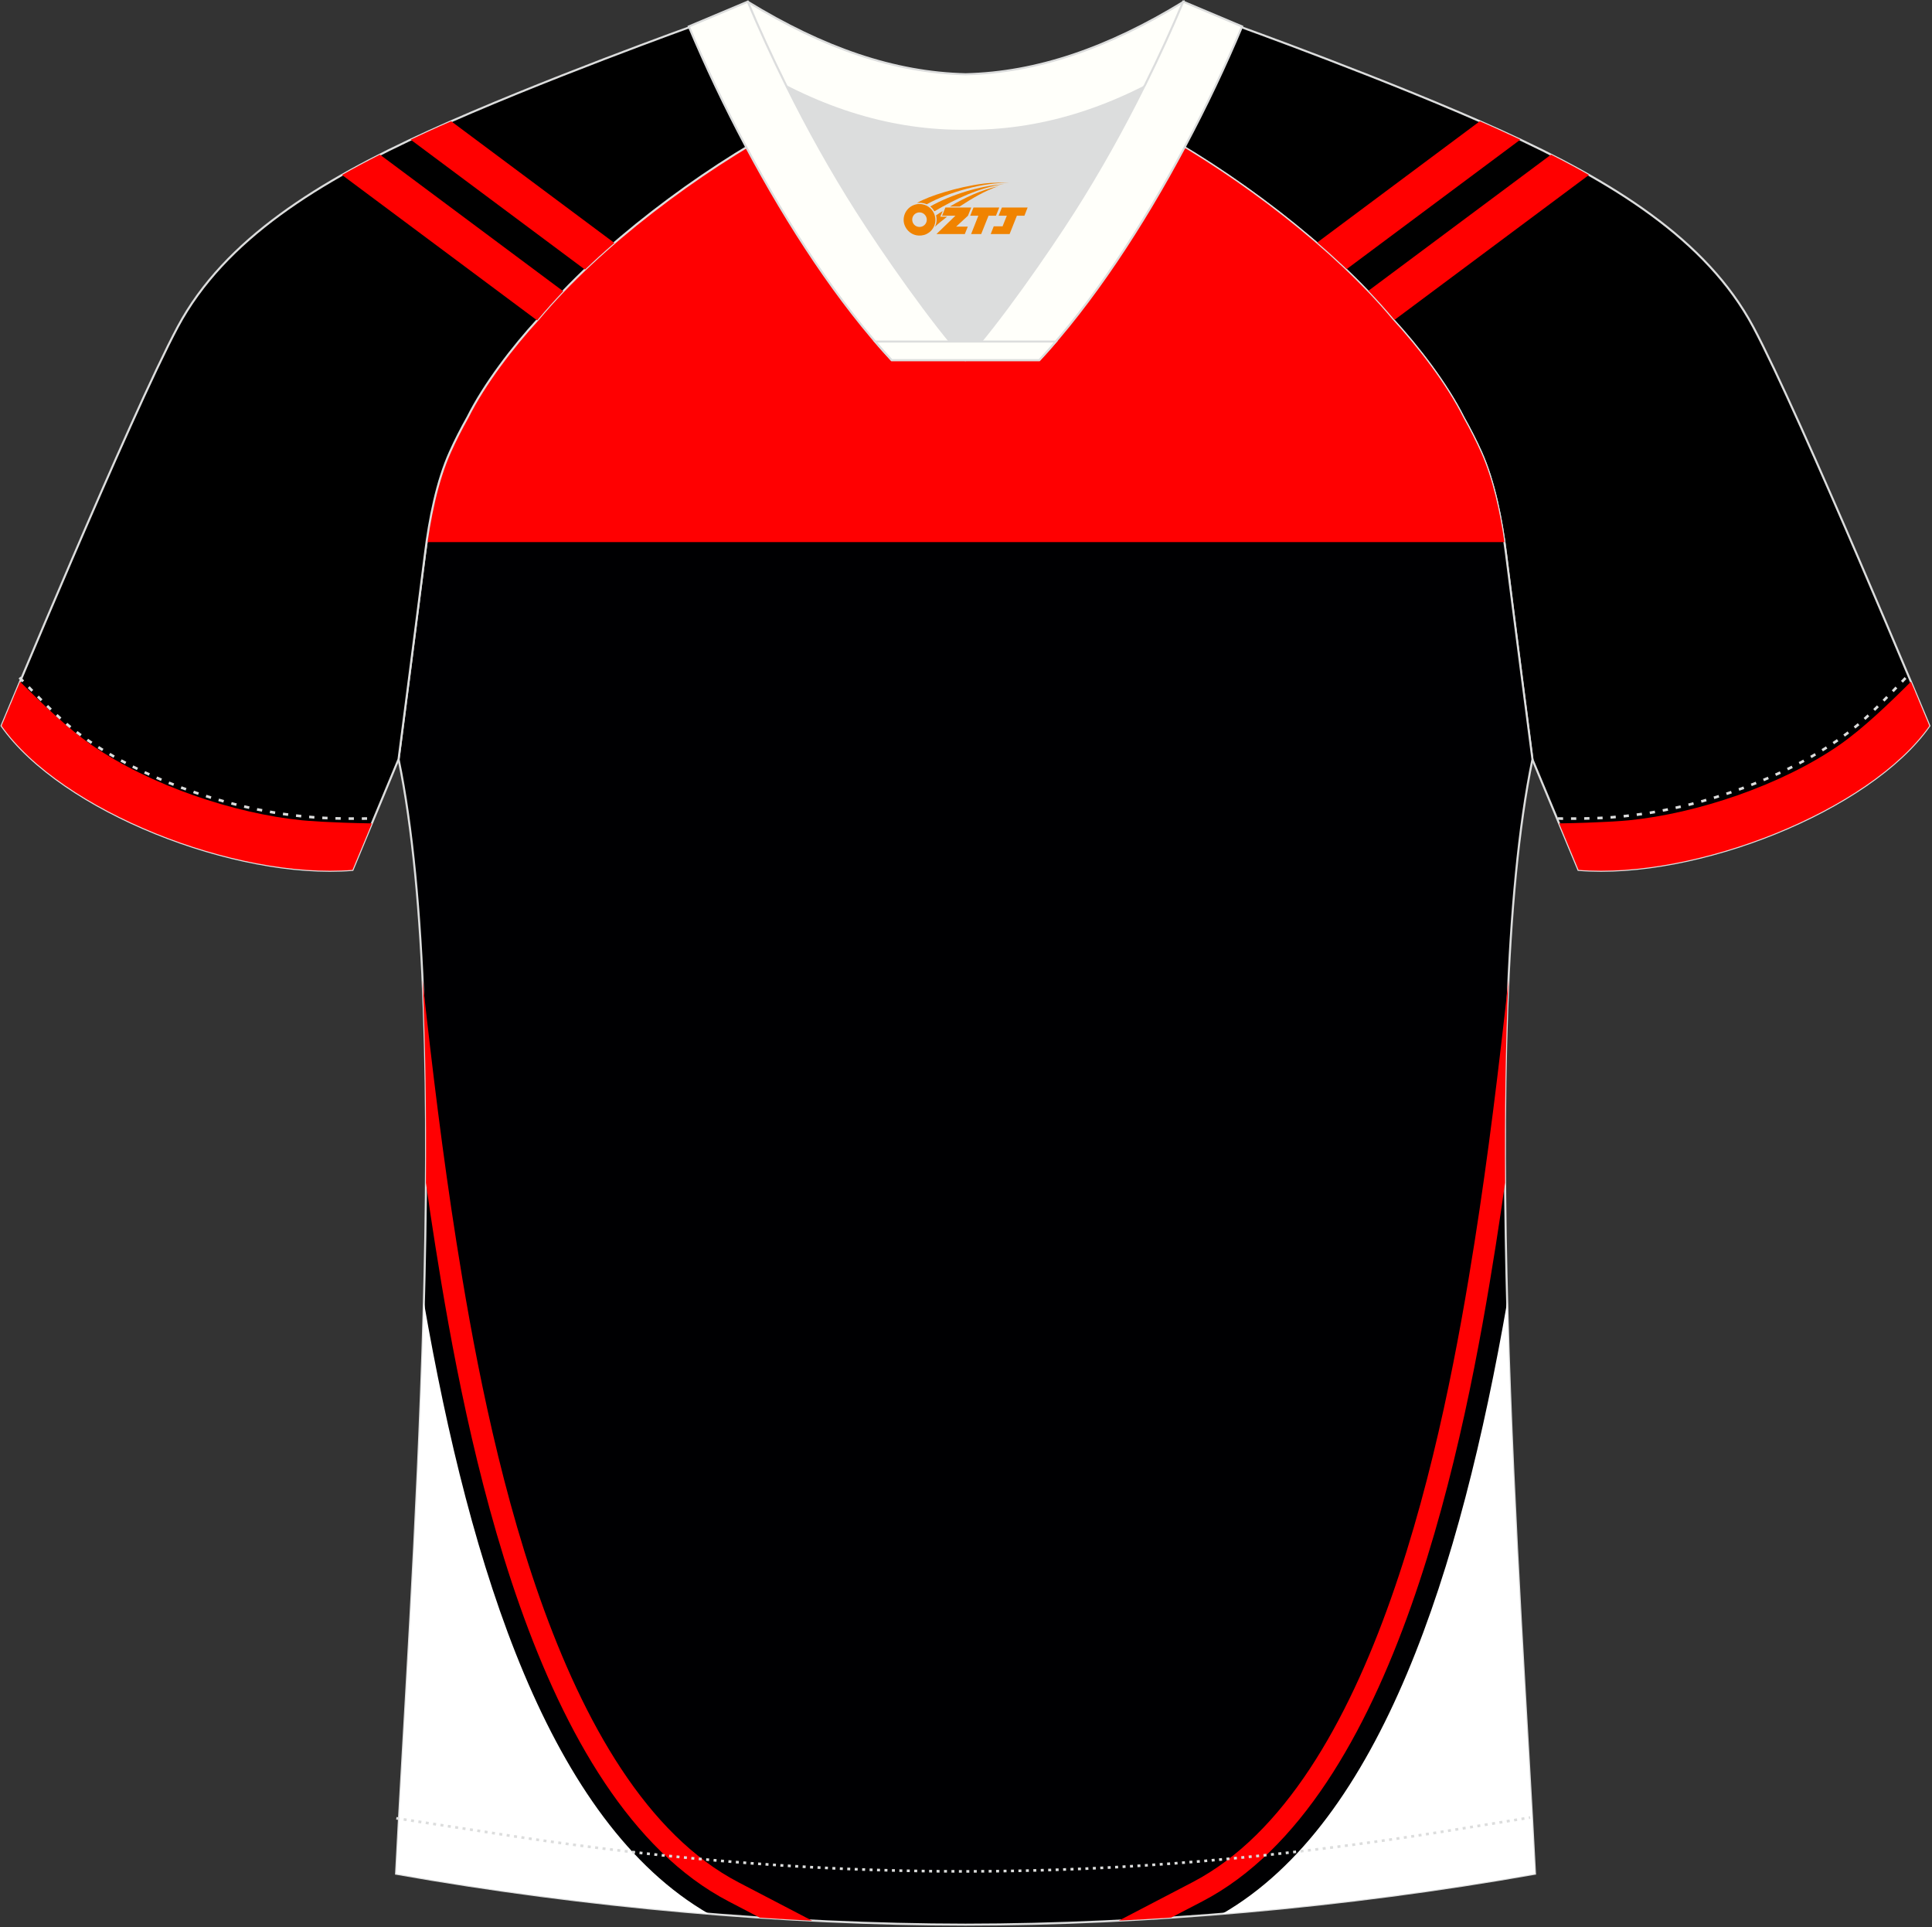
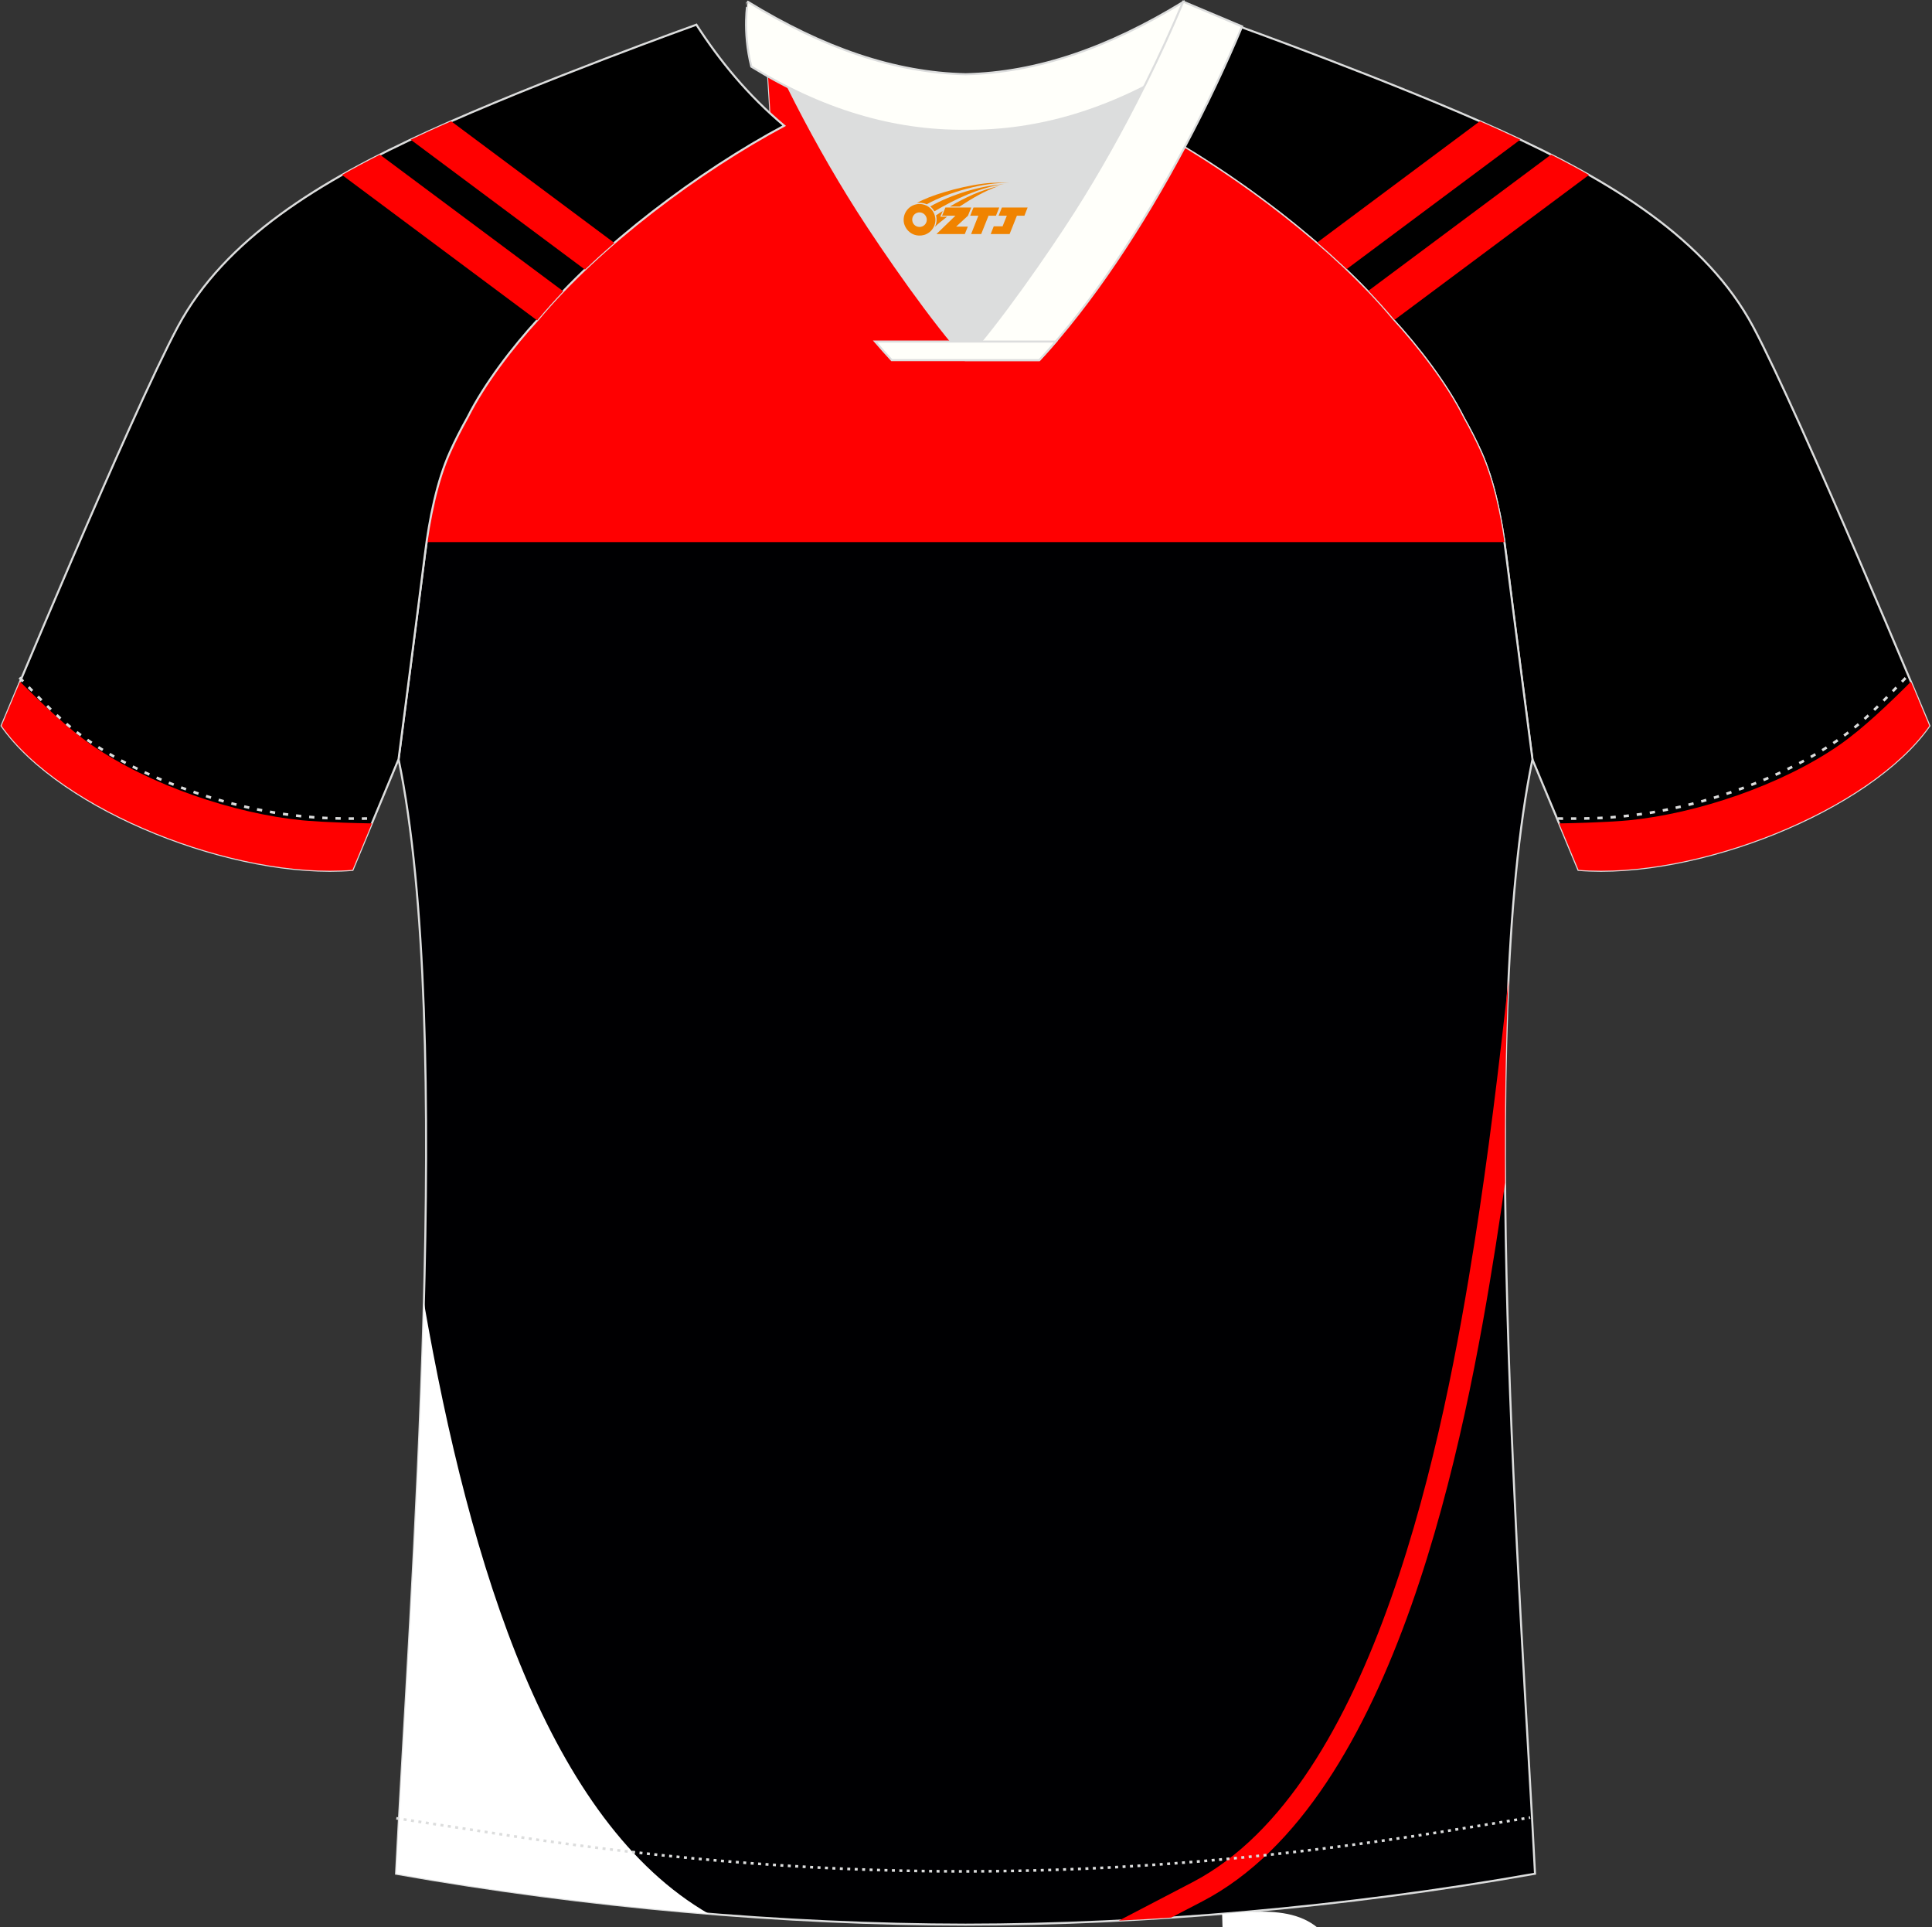
<svg xmlns="http://www.w3.org/2000/svg" version="1.1" id="图层_1" x="0px" y="0px" width="374px" height="373px" viewBox="0 0 374 373" enable-background="new 0 0 374 373" xml:space="preserve">
  <rect x="0" y="0" width="374" height="373" fill="#333333" stroke="none" />
  <g>
    <path stroke="#DCDDDD" stroke-width="0.4" stroke-miterlimit="22.926" d="M222,24.33c7.08-5.95,12.46-12.55,16.99-19.55   c0,0,30.63,10.99,51.78,20.61c21.15,9.61,39.54,20.88,48.61,37.85c9.08,16.97,34.11,77.23,34.11,77.23   c-11.56,16.47-45.25,29.73-67.93,27.89l-8.92-21.4c0,0-3.8-29.24-5.12-39.81c-0.85-6.78-2.31-14.06-4.84-19.68   c-1.01-2.25-2.15-4.48-3.4-6.7c-3.26-6.52-8.77-13.67-13.69-19.02C257.72,47.5,238.37,33.07,222,24.33z" />
    <g>
      <path fill="#FF0000" d="M286.46,23.47l-31.59,23.55c1.96,1.69,3.87,3.42,5.69,5.16l33.74-25.15c-1.17-0.55-2.35-1.09-3.53-1.64    C289.38,24.75,287.93,24.11,286.46,23.47z" />
      <path fill="#FF0000" d="M300.25,29.93l-35.48,26.44c1.71,1.79,3.33,3.59,4.83,5.39l0.22,0.25l37.77-28.15    C305.21,32.51,302.76,31.2,300.25,29.93z" />
      <path fill="#FF0000" d="M373.5,140.47c-11.56,16.47-45.25,29.73-67.93,27.89l-3.75-9c8.1-0.13,12.66-0.51,13.53-0.6    c13.09-1.3,29.48-6.78,40.7-14.56c4.53-3.14,9.63-8.02,13.87-12.26l0.1,0.24l0.1,0.24l0.1,0.24l0.1,0.23l0,0l0.1,0.23l0.1,0.23    l0.1,0.23l0.09,0.22l0.02,0.06l0.06,0.16l0.09,0.22l0.09,0.21l0.09,0.21l0.05,0.12l0.04,0.09l0.09,0.21l0.08,0.2l0.08,0.2    l0.07,0.17l0.01,0.03l0.08,0.19l0.08,0.19l0.08,0.18l0.07,0.18l0.01,0.02l0.06,0.15l0.07,0.17l0.07,0.17l0.07,0.17l0.03,0.07    l0.04,0.09l0.07,0.16l0.06,0.15l0.06,0.15l0.04,0.1l0.02,0.04l0.06,0.14l0.06,0.14l0.06,0.14l0.06,0.13l0,0l0.05,0.13l0.05,0.13    l0.05,0.12l0.05,0.12l0.01,0.03l0.04,0.08l0.05,0.11l0.04,0.1l0.04,0.1l0.02,0.05l0.02,0.04l0.04,0.09l0.04,0.09l0.03,0.08    l0.03,0.07l0.01,0.01l0.03,0.08l0.03,0.07l0.03,0.07l0.02,0.06v0.01l0.02,0.05l0.02,0.05l0.02,0.05l0.02,0.04l0.01,0.02l0.01,0.02    l0.01,0.04l0.01,0.03l0.01,0.03l0.01,0.02v0.01l0.01,0.02L373.5,140.47L373.5,140.47L373.5,140.47L373.5,140.47z" />
    </g>
    <path fill="#000002" stroke="#DCDDDD" stroke-width="0.4" stroke-miterlimit="22.926" d="M291.55,107.27   c1.27,10.18,4.85,37.71,5.11,39.69c-10.86,52.55-2.19,162.18,0.49,215.68c-36.81,6.53-75.42,9.83-110.24,9.86   c-34.82-0.04-73.43-3.33-110.24-9.86c2.68-53.5,11.35-163.13,0.49-215.68c0.25-1.98,3.83-29.51,5.11-39.69   c0.85-6.78,2.31-14.06,4.84-19.68c1.01-2.25,2.15-4.48,3.4-6.7c3.26-6.52,8.77-13.67,13.69-19.02   c11.2-13.44,29.03-27.03,44.74-35.86c0.96-0.54-1.02-15.4-0.07-15.91c3.94,3.32,25.19,3.25,30.33,6.12l-2.65,0.68   c6.1,2.82,12.98,4.24,19.71,4.25c6.74-0.02-2.73-1.43,3.36-4.26l5.7-2.51c5.14-2.87,16.2-2.27,20.14-5.59   c0.73,0.39-1.96,16.43-1.22,16.84c15.87,8.82,34.04,22.6,45.4,36.23c4.92,5.36,10.44,12.5,13.7,19.02c1.25,2.22,2.39,4.46,3.4,6.7   C289.24,93.22,290.7,100.5,291.55,107.27z" />
    <path fill="#FF0001" d="M291.23,104.92H82.57c0.88-6.08,2.29-12.35,4.52-17.32c1.01-2.25,2.15-4.48,3.4-6.7   c3.26-6.52,8.77-13.67,13.69-19.02c11.2-13.44,29.03-27.03,44.74-35.86c0.96-0.54-1.02-15.4-0.07-15.91   c3.94,3.32,25.19,3.25,30.33,6.12l-2.65,0.68c6.1,2.82,12.98,4.24,19.71,4.25c6.74-0.02-2.73-1.43,3.36-4.26l5.7-2.51   c5.14-2.87,16.2-2.27,20.14-5.59c0.73,0.39-1.96,16.43-1.22,16.84c15.87,8.82,34.04,22.6,45.4,36.23   c4.92,5.36,10.44,12.5,13.7,19.02c1.25,2.22,2.39,4.46,3.4,6.7C288.95,92.57,290.35,98.84,291.23,104.92z" />
-     <path fill="#FF0002" d="M81.8,189.74c1.86,16.95,3.91,33.87,6.56,50.67c2.9,18.36,7.63,44.8,16.19,69.01   c8.46,23.92,20.63,45.61,38.42,54.89l14.25,7.43c-3.36-0.17-6.74-0.37-10.13-0.59l-6.04-3.15c-18.9-9.85-31.66-32.41-40.42-57.19   c-8.66-24.49-13.44-51.2-16.37-69.76c-0.64-4.04-1.24-8.08-1.81-12.12C82.55,215.31,82.37,202.07,81.8,189.74z" />
    <path fill="#FFFFFF" d="M137.22,370.41c-30.83-17.76-46.17-66.68-55.17-118.4c-1.1,41.46-4.02,83.35-5.39,110.63   C96.62,366.19,117.1,368.77,137.22,370.41z" />
    <path fill="#FF0002" d="M291.36,228.91c-0.57,4.04-1.18,8.09-1.81,12.13c-2.93,18.55-7.71,45.27-16.37,69.76   c-8.76,24.79-21.52,47.34-40.42,57.19l-6.04,3.14c-3.39,0.23-6.77,0.42-10.13,0.59l14.25-7.43c17.79-9.27,29.97-30.97,38.42-54.89   c8.56-24.21,13.29-50.65,16.19-69.01c2.65-16.81,4.7-33.73,6.56-50.68C291.44,202.05,291.26,215.3,291.36,228.91z" />
-     <path fill="#FFFFFF" d="M236.58,370.41c30.83-17.76,46.17-66.69,55.18-118.4c1.1,41.47,4.02,83.35,5.39,110.64   C277.19,366.19,256.71,368.77,236.58,370.41z" />
+     <path fill="#FFFFFF" d="M236.58,370.41c1.1,41.47,4.02,83.35,5.39,110.64   C277.19,366.19,256.71,368.77,236.58,370.41z" />
    <path stroke="#DCDDDD" stroke-width="0.4" stroke-miterlimit="22.926" d="M151.8,24.33c-7.08-5.95-12.46-12.55-16.99-19.55   c0,0-30.63,10.99-51.78,20.61C61.88,35,43.5,46.27,34.42,63.24S0.31,140.47,0.31,140.47c11.56,16.47,45.25,29.73,67.93,27.89   l8.91-21.4c0,0,3.8-29.24,5.12-39.81c0.85-6.78,2.31-14.06,4.84-19.68c1.01-2.25,2.15-4.48,3.4-6.7   c3.26-6.52,8.77-13.67,13.69-19.02C116.09,47.5,135.44,33.07,151.8,24.33z" />
    <g>
      <path fill="#FF0000" d="M87.34,23.47l31.59,23.55c-1.96,1.69-3.87,3.42-5.69,5.16L79.5,27.03c1.17-0.55,2.35-1.09,3.53-1.64    C84.43,24.75,85.87,24.11,87.34,23.47z" />
      <path fill="#FF0000" d="M73.55,29.93l35.48,26.44c-1.71,1.79-3.33,3.59-4.83,5.39l-0.22,0.25L66.21,33.86    C68.59,32.51,71.05,31.2,73.55,29.93z" />
      <path fill="#FF0000" d="M0.31,140.47c11.56,16.47,45.25,29.73,67.93,27.89l3.75-9c-8.1-0.13-12.67-0.51-13.53-0.6    c-13.1-1.3-29.48-6.78-40.7-14.56c-4.53-3.14-9.63-8.02-13.87-12.26l-0.1,0.24l-0.1,0.24l-0.1,0.24l-0.1,0.23l0,0l-0.1,0.23    l-0.1,0.23l-0.1,0.23L3.1,133.8l-0.03,0.06L3,134.02l-0.09,0.22l-0.09,0.21l-0.09,0.21l-0.05,0.14l-0.04,0.09l-0.09,0.21    l-0.08,0.2l-0.08,0.2l-0.07,0.17l-0.01,0.03l-0.08,0.19l-0.08,0.19l-0.08,0.18l-0.08,0.18l-0.01,0.02l-0.06,0.15l-0.07,0.17    l-0.07,0.17l-0.07,0.17l-0.03,0.07l-0.04,0.09l-0.07,0.16l-0.06,0.15l-0.06,0.15l-0.04,0.1l-0.02,0.04l-0.06,0.14l-0.06,0.14    l-0.06,0.14l-0.06,0.13l0,0l-0.05,0.13l-0.05,0.13L1,138.81l-0.05,0.12l-0.01,0.03l-0.03,0.08l-0.05,0.11l-0.04,0.1l-0.04,0.1    l-0.02,0.05l-0.02,0.04l-0.04,0.09l-0.04,0.09l-0.03,0.08l-0.03,0.07l-0.01,0.01l-0.03,0.08l-0.03,0.07L0.5,140l-0.03,0.06v0.01    l-0.02,0.05l-0.02,0.05l-0.02,0.05l-0.02,0.04l-0.01,0.04l-0.01,0.02l-0.01,0.04l-0.01,0.03l-0.01,0.03l-0.01,0.02v0.01    l-0.01,0.02H0.31L0.31,140.47L0.31,140.47L0.31,140.47z" />
    </g>
    <path fill="none" stroke="#DCDDDD" stroke-width="0.51" stroke-miterlimit="22.926" stroke-dasharray="1.02,1.531" d="   M3.78,131.14c2.92,3.02,6.09,6.41,9.27,9.1c10.32,8.74,27.36,15.21,41.61,17.27c5.61,0.82,10.34,0.99,16.71,0.91" />
    <path fill="none" stroke="#DCDDDD" stroke-width="0.51" stroke-miterlimit="22.926" stroke-dasharray="0.576,0.865" d="   M76.72,351.91c1.31,0.21,15.14,2.3,16.45,2.51c30.89,4.95,61.95,7.77,93.3,7.77c30.85,0,61.41-2.73,91.81-7.53   c1.8-0.28,16.13-2.59,17.93-2.89" />
    <path fill="none" stroke="#DCDDDD" stroke-width="0.51" stroke-miterlimit="22.926" stroke-dasharray="1.02,1.531" d="   M368.88,131.22c-2.9,3-6.04,6.35-9.19,9.02c-10.32,8.74-27.36,15.21-41.61,17.27c-5.61,0.82-10.34,0.99-16.71,0.91" />
    <path fill="#FFFFFA" stroke="#DCDDDD" stroke-width="0.4" stroke-miterlimit="22.926" d="M145.44,12.89   c13.69,8.44,27.53,12.57,41.51,12.42c13.98,0.15,27.82-3.98,41.51-12.42c1.75-6.97,0.68-12.56,0.68-12.56   c-14.63,8.96-28.42,13.72-42.2,14.04c-13.77-0.31-27.57-5.07-42.2-14.04C144.75,0.32,143.68,5.92,145.44,12.89z" />
    <path fill="#DCDDDD" d="M218.12,18.43c-10.31,4.7-20.7,6.99-31.17,6.88c-10.47,0.11-20.86-2.18-31.17-6.88   c-1.16-0.53-2.32-1.09-3.48-1.68c4.1,8.24,8.69,16.46,13.6,24.17c4.88,7.67,14.79,21.97,21.04,28.72l-0.04,0.06   c6.25-6.75,16.16-21.05,21.04-28.72c4.91-7.71,9.5-15.93,13.6-24.17l0.02-0.04C220.42,17.35,219.27,17.9,218.12,18.43z" />
-     <path fill="#FFFFFA" stroke="#DCDDDD" stroke-width="0.4" stroke-miterlimit="22.926" d="M152.12,16.4   c-2.68-5.4-5.15-10.81-7.37-16.08l-11.41,4.8c3.2,7.6,6.93,15.5,11.06,23.25c8.22,15.44,18,30.33,28.21,41.32h14.28l0.04-0.06   c-6.25-6.75-16.16-21.05-21.04-28.72c-4.91-7.71-9.5-15.93-13.6-24.17C152.24,16.63,152.18,16.51,152.12,16.4z" />
    <path fill="#FFFFFA" stroke="#DCDDDD" stroke-width="0.4" stroke-miterlimit="22.926" d="M221.68,16.4   c2.68-5.4,5.16-10.81,7.37-16.08l11.4,4.8c-3.2,7.6-6.93,15.5-11.06,23.25c-8.22,15.44-17.99,30.33-28.21,41.32h-14.29l-0.04-0.06   c6.25-6.75,16.16-21.05,21.04-28.72c4.91-7.71,9.5-15.93,13.6-24.17C221.57,16.63,221.62,16.51,221.68,16.4z" />
    <path fill="#FFFFFA" stroke="#DCDDDD" stroke-width="0.4" stroke-miterlimit="22.926" d="M186.9,69.7h14.29   c1.08-1.16,2.15-2.36,3.21-3.6h-14.38h-0.09h-6.05h-14.47c1.07,1.24,2.14,2.44,3.21,3.6H186.9z" />
  </g>
  <g id="图层_x0020_1">
    <path fill="#F08300" d="M175.11,43.56c0.416,1.136,1.472,1.984,2.752,2.032c0.144,0,0.304,0,0.448-0.016h0.016   c0.016,0,0.064,0,0.128-0.016c0.032,0,0.048-0.016,0.08-0.016c0.064-0.016,0.144-0.032,0.224-0.048c0.016,0,0.016,0,0.032,0   c0.192-0.048,0.4-0.112,0.576-0.208c0.192-0.096,0.4-0.224,0.608-0.384c0.672-0.56,1.104-1.408,1.104-2.352   c0-0.224-0.032-0.448-0.08-0.672l0,0C180.95,41.68,180.9,41.51,180.82,41.33C180.35,40.24,179.27,39.48,178,39.48C176.31,39.48,174.93,40.85,174.93,42.55C174.93,42.9,174.99,43.24,175.11,43.56L175.11,43.56L175.11,43.56z M179.41,42.58L179.41,42.58C179.38,43.36,178.72,43.96,177.94,43.92C177.15,43.89,176.56,43.24,176.59,42.45c0.032-0.784,0.688-1.376,1.472-1.344   C178.83,41.14,179.44,41.81,179.41,42.58L179.41,42.58z" />
    <polygon fill="#F08300" points="193.44,40.16 ,192.8,41.75 ,191.36,41.75 ,189.94,45.3 ,187.99,45.3 ,189.39,41.75 ,187.81,41.75    ,188.45,40.16" />
    <path fill="#F08300" d="M195.41,35.43c-1.008-0.096-3.024-0.144-5.056,0.112c-2.416,0.304-5.152,0.912-7.616,1.664   C180.69,37.81,178.82,38.53,177.47,39.3C177.67,39.27,177.86,39.25,178.05,39.25c0.48,0,0.944,0.112,1.36,0.288   C183.51,37.22,190.71,35.17,195.41,35.43L195.41,35.43L195.41,35.43z" />
    <path fill="#F08300" d="M180.88,40.9c4-2.368,8.88-4.672,13.488-5.248c-4.608,0.288-10.224,2-14.288,4.304   C180.4,40.21,180.67,40.53,180.88,40.9C180.88,40.9,180.88,40.9,180.88,40.9z" />
    <polygon fill="#F08300" points="198.93,40.16 ,198.31,41.75 ,196.85,41.75 ,195.44,45.3 ,194.98,45.3 ,193.47,45.3 ,191.78,45.3    ,192.37,43.8 ,194.08,43.8 ,194.9,41.75 ,193.31,41.75 ,193.95,40.16" />
    <polygon fill="#F08300" points="188.02,40.16 ,187.38,41.75 ,185.09,43.86 ,187.35,43.86 ,186.77,45.3 ,181.28,45.3 ,184.95,41.75    ,182.37,41.75 ,183.01,40.16" />
    <path fill="#F08300" d="M193.3,36.02c-3.376,0.752-6.464,2.192-9.424,3.952h1.888C188.19,38.4,190.53,36.97,193.3,36.02z    M182.5,40.84C181.87,41.22,181.81,41.27,181.2,41.68c0.064,0.256,0.112,0.544,0.112,0.816c0,0.496-0.112,0.976-0.32,1.392   c0.176-0.16,0.32-0.304,0.432-0.4c0.272-0.24,0.768-0.64,1.6-1.296l0.32-0.256H182.02l0,0L182.5,40.84L182.5,40.84L182.5,40.84z" />
  </g>
</svg>